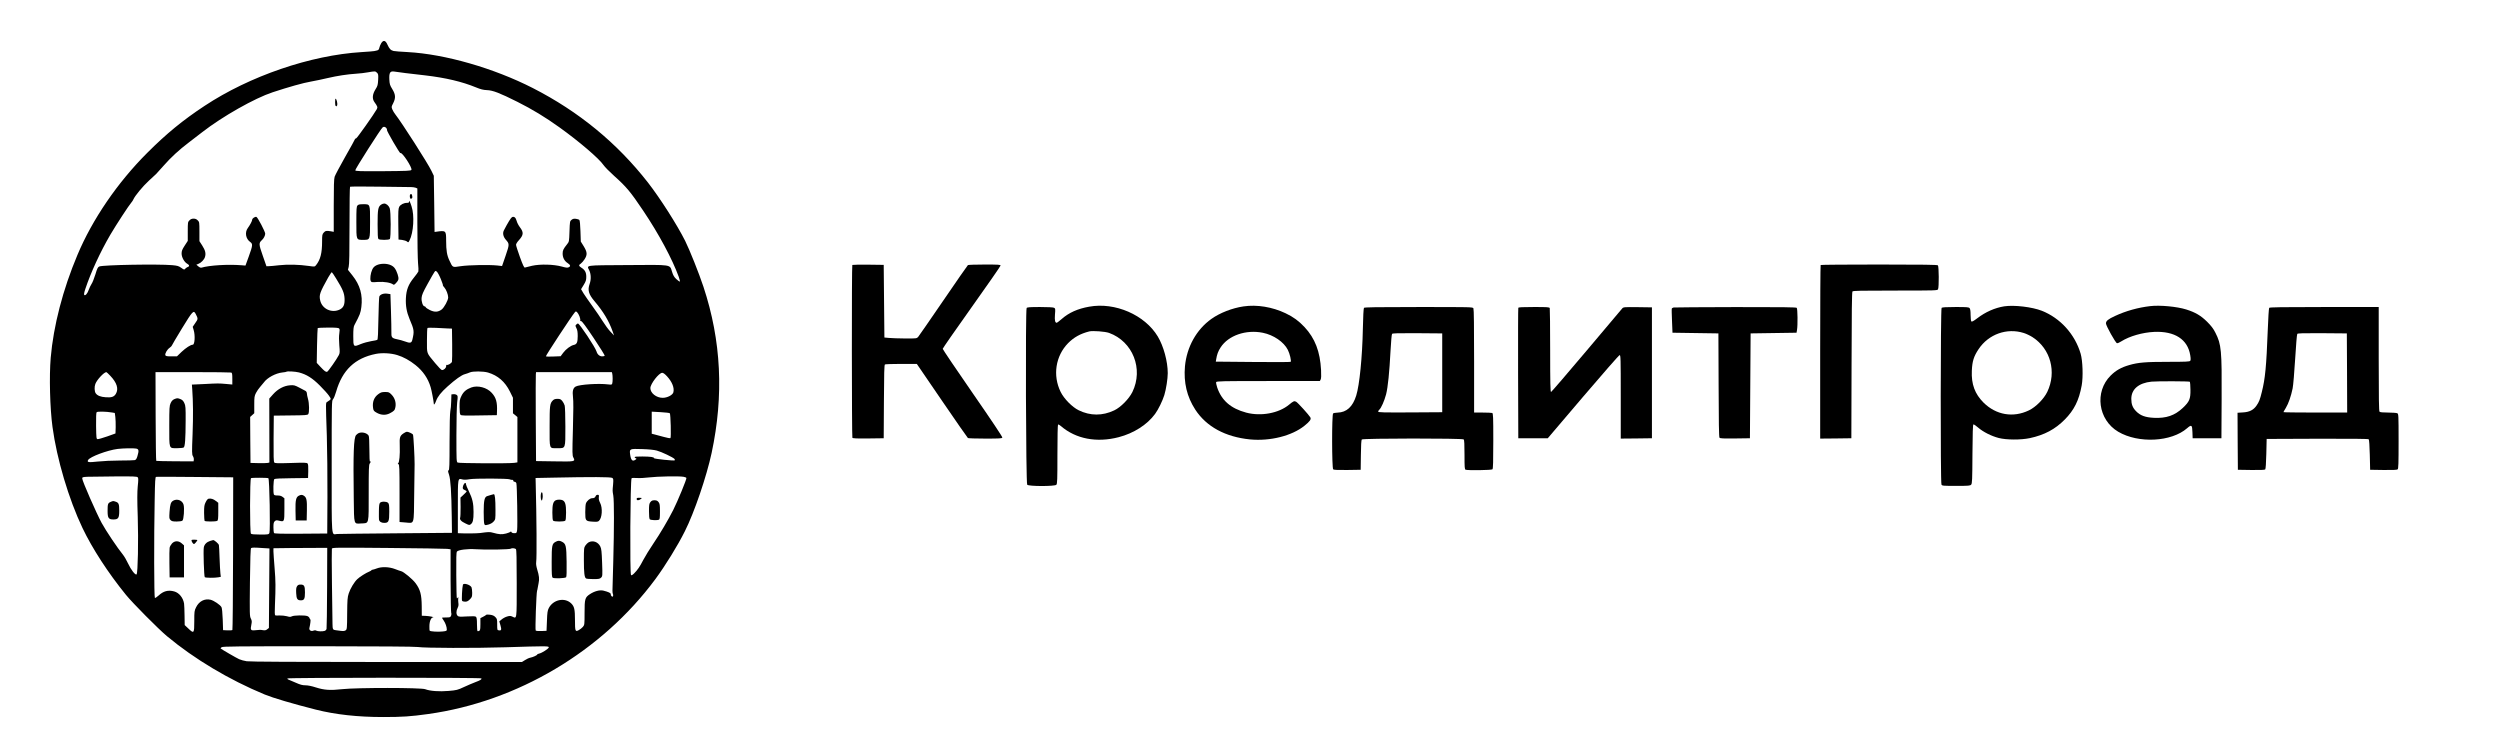
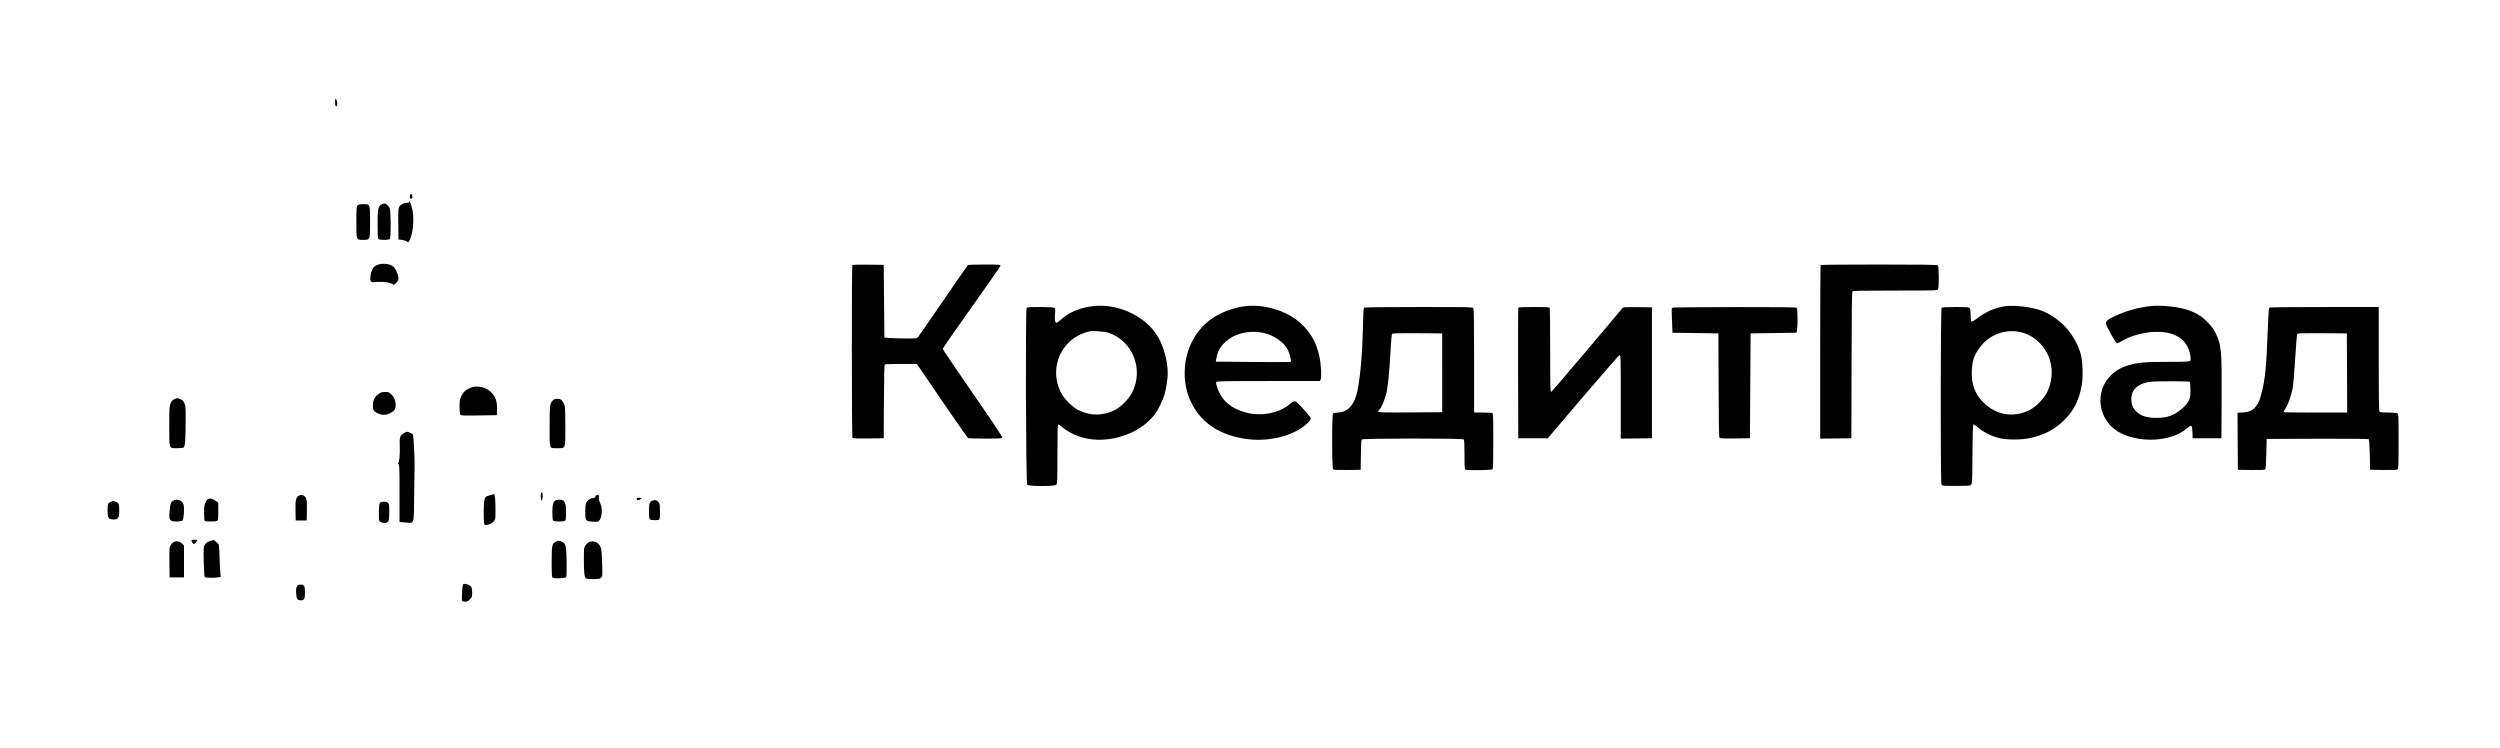
<svg xmlns="http://www.w3.org/2000/svg" version="1.0" width="3648pt" height="1092pt" viewBox="0 0 3648 1092" preserveAspectRatio="xMidYMid meet">
  <g transform="translate(0,1092) scale(0.1,-0.1)" fill="#000000" stroke="none">
-     <path d="M5562 10288 c-11 -18 -23 -48 -27 -66 -5 -24 -13 -33 -33 -38 -15 -3 -33 -7 -39 -9 -7 -3 -91 -9 -185 -15 -749 -46 -1633 -349 -2293 -785 -317 -209 -556 -405 -836 -685 -433 -432 -801 -970 -1019 -1490 -213 -505 -350 -1035 -390 -1500 -23 -270 -11 -738 26 -1010 63 -467 236 -1051 438 -1475 144 -301 373 -654 634 -975 101 -124 469 -494 597 -602 402 -335 908 -637 1427 -852 124 -51 401 -133 747 -221 285 -72 612 -108 981 -108 279 0 401 8 659 44 1301 182 2534 914 3314 1968 146 198 325 487 431 700 137 271 317 800 390 1141 180 843 141 1638 -119 2425 -66 199 -201 537 -267 670 -119 237 -365 622 -542 850 -452 579 -1010 1037 -1681 1380 -571 291 -1279 495 -1826 525 -98 5 -191 12 -206 16 -41 10 -62 32 -89 92 -28 65 -61 72 -92 20z m-61 -429 c19 -19 21 -30 17 -105 -4 -73 -8 -89 -38 -136 -46 -73 -52 -139 -16 -188 45 -62 49 -75 35 -102 -41 -74 -287 -422 -301 -426 -10 -2 -18 -8 -18 -12 0 -5 -64 -120 -142 -257 -77 -136 -147 -268 -155 -292 -10 -34 -13 -134 -13 -424 l0 -380 -42 8 c-65 11 -81 8 -105 -20 -21 -23 -23 -37 -23 -128 0 -170 -24 -265 -88 -346 -20 -24 -20 -24 -103 -12 -146 21 -306 25 -434 11 -66 -8 -135 -14 -153 -14 l-34 -1 -54 155 c-59 167 -59 184 -12 227 26 23 48 66 48 94 0 28 -109 237 -128 244 -19 7 -62 -21 -62 -41 0 -17 -30 -75 -65 -123 -45 -62 -29 -155 35 -201 41 -29 39 -50 -19 -210 l-49 -135 -63 5 c-197 15 -463 -1 -581 -36 -9 -3 -29 6 -45 20 l-28 24 26 10 c44 17 88 62 100 102 16 53 5 97 -41 169 l-40 62 0 140 c0 135 -1 141 -25 164 -16 17 -35 25 -60 25 -25 0 -44 -8 -60 -25 -24 -23 -25 -29 -25 -162 l0 -138 -45 -69 c-37 -57 -45 -78 -45 -116 0 -54 40 -126 83 -149 31 -17 35 -37 8 -46 -10 -3 -26 -14 -36 -24 -16 -19 -18 -19 -60 11 -38 27 -57 32 -132 39 -207 18 -1003 4 -1063 -19 -22 -9 -31 -26 -58 -116 -18 -58 -43 -122 -57 -141 -13 -20 -31 -58 -40 -84 -18 -54 -50 -90 -65 -75 -7 7 -2 37 16 90 80 240 216 535 364 789 84 143 274 434 307 470 10 11 23 31 29 45 24 54 137 191 226 273 51 48 99 92 107 99 7 7 57 62 110 122 105 120 227 232 366 337 50 38 137 105 195 150 294 229 767 497 1029 583 234 77 446 137 558 156 65 12 174 34 243 51 143 33 283 55 420 64 52 3 129 12 170 20 103 18 107 18 131 -6z m404 -4 c66 -8 201 -24 300 -35 298 -35 536 -91 743 -176 66 -27 104 -37 157 -39 87 -3 185 -41 445 -171 217 -109 407 -224 613 -372 286 -205 579 -455 643 -550 18 -27 88 -98 156 -159 177 -158 239 -232 424 -508 228 -339 425 -707 518 -964 14 -39 21 -71 15 -71 -5 0 -28 17 -51 38 -31 29 -46 55 -62 108 -35 107 10 101 -654 96 -632 -4 -592 2 -553 -78 25 -53 28 -132 6 -194 -33 -93 -17 -152 70 -255 128 -151 211 -289 264 -440 l21 -60 -53 56 c-29 30 -79 98 -111 150 -32 52 -100 151 -151 221 -51 70 -109 154 -130 187 l-36 61 38 62 c32 53 38 70 38 119 0 64 -19 100 -73 134 -38 24 -40 38 -6 59 14 10 38 38 55 64 41 65 39 102 -13 188 l-43 69 -5 152 c-3 93 -9 156 -16 163 -6 7 -29 14 -50 17 -30 4 -45 0 -64 -15 -24 -19 -25 -25 -30 -169 -5 -148 -5 -150 -35 -187 -55 -69 -65 -90 -65 -136 0 -59 26 -109 73 -139 42 -28 47 -47 14 -62 -18 -8 -42 -5 -102 12 -119 32 -311 37 -430 11 -49 -11 -97 -23 -105 -26 -12 -4 -28 29 -73 152 -31 86 -57 167 -57 180 0 12 18 42 40 65 71 78 74 116 15 193 -19 25 -40 66 -46 90 -13 50 -38 70 -68 55 -16 -9 -59 -78 -119 -194 -20 -40 -9 -91 28 -134 55 -62 55 -67 -2 -234 l-52 -151 -71 8 c-119 12 -412 7 -530 -10 -127 -19 -117 -24 -166 80 -37 76 -49 148 -49 290 0 151 -2 153 -147 132 l-22 -3 -5 410 -6 410 -34 71 c-51 108 -436 709 -527 824 -16 19 -35 52 -44 73 -15 36 -14 39 12 90 39 77 36 127 -13 207 -35 57 -39 71 -43 142 -4 97 11 122 69 114 19 -3 89 -12 155 -21z m-270 -801 c9 -9 14 -23 11 -30 -5 -14 188 -347 197 -338 22 22 178 -217 160 -245 -9 -14 -60 -16 -412 -19 -346 -2 -402 0 -407 13 -5 13 375 610 400 627 17 12 33 9 51 -8z m366 -864 c20 0 48 -4 63 -9 l26 -11 0 -494 c0 -272 5 -540 10 -596 6 -56 8 -110 5 -121 -4 -10 -33 -51 -66 -91 -80 -99 -110 -176 -116 -298 -6 -109 11 -204 52 -302 69 -162 72 -180 42 -306 -12 -49 -32 -53 -112 -23 -27 10 -78 25 -113 31 -74 15 -84 27 -81 108 1 31 -2 168 -6 304 l-8 246 -47 7 c-53 7 -102 -11 -115 -42 -4 -10 -10 -154 -13 -320 -3 -206 -8 -305 -16 -311 -6 -5 -46 -14 -89 -20 -43 -7 -112 -26 -154 -43 -107 -45 -108 -44 -108 117 0 99 4 136 16 159 84 159 90 176 102 265 22 177 -19 320 -130 460 l-66 83 11 43 c9 31 12 207 12 602 0 307 3 562 8 567 4 4 198 5 432 1 234 -4 441 -6 461 -6z m430 -1338 c20 -50 35 -93 32 -95 -2 -3 7 -17 21 -32 27 -29 56 -104 56 -145 0 -41 -58 -147 -95 -176 -52 -39 -103 -42 -171 -9 -30 15 -58 33 -61 41 -3 8 -11 14 -18 14 -24 0 -48 69 -43 125 4 42 20 80 87 201 119 212 108 198 133 182 12 -8 38 -55 59 -106z m-1526 3 c98 -159 119 -211 123 -295 3 -86 -15 -127 -67 -155 -117 -60 -262 6 -289 132 -18 80 -5 115 118 336 24 42 48 76 52 75 4 -2 33 -43 63 -93z m3551 -551 c9 -24 14 -49 11 -57 -3 -8 2 -13 13 -13 12 1 67 -73 184 -248 91 -136 163 -252 160 -257 -3 -5 -20 -9 -38 -9 -36 0 -69 28 -81 70 -18 62 -249 410 -272 410 -4 0 -14 -7 -23 -15 -16 -15 -16 -18 1 -53 14 -26 19 -58 19 -117 0 -91 -13 -119 -57 -128 -44 -9 -115 -61 -155 -115 l-37 -50 -103 -4 c-57 -3 -107 -2 -112 3 -7 6 374 586 422 642 14 16 17 16 33 1 10 -9 26 -36 35 -60z m-5601 36 c37 -71 36 -75 -5 -133 l-38 -56 14 -47 c24 -79 16 -214 -13 -214 -31 0 -101 -46 -165 -106 l-66 -64 -81 0 c-67 0 -83 3 -88 17 -9 23 26 83 62 108 17 12 31 26 32 32 1 6 68 119 149 252 156 255 169 269 199 211z m2094 -214 c9 -10 9 -30 2 -73 -6 -38 -6 -100 0 -171 9 -97 8 -116 -7 -144 -33 -64 -153 -235 -169 -242 -20 -7 -36 4 -102 74 l-51 55 4 249 c3 137 7 253 10 258 3 4 72 8 153 8 115 0 151 -3 160 -14z m1586 1 l60 -2 3 -230 c1 -126 0 -240 -3 -253 -6 -23 -61 -55 -77 -46 -5 3 -8 -6 -8 -20 0 -26 -32 -56 -61 -56 -9 0 -54 46 -100 102 -129 157 -119 127 -119 329 0 97 3 179 8 183 4 4 59 5 122 2 63 -3 142 -7 175 -9z m-739 -388 c90 -27 182 -78 267 -146 110 -88 183 -195 221 -323 14 -45 46 -215 46 -242 0 -24 18 -1 33 41 22 63 74 128 168 212 116 104 205 167 252 179 23 6 56 18 74 26 43 19 194 18 264 -2 144 -43 248 -133 320 -278 l44 -90 0 -113 0 -114 33 -27 32 -27 0 -331 0 -331 -46 -7 c-80 -11 -803 -7 -825 4 -18 10 -19 25 -19 396 0 224 5 426 11 481 11 90 10 97 -7 110 -11 8 -32 13 -48 11 l-29 -3 -3 -100 c-1 -55 -7 -120 -13 -145 -6 -28 -11 -199 -11 -451 0 -335 -2 -408 -14 -412 -11 -4 -10 -16 6 -63 23 -69 35 -254 40 -614 l3 -235 -815 -7 c-448 -4 -836 -8 -861 -10 -86 -6 -79 -98 -79 985 0 942 0 961 20 982 11 11 31 61 45 110 91 316 275 490 580 551 90 18 221 11 311 -17z m-1432 -254 c109 -29 193 -81 302 -190 55 -55 116 -122 134 -149 36 -54 38 -48 -25 -90 -23 -16 -23 18 -6 -496 6 -195 10 -596 9 -890 l-3 -535 -384 -3 c-301 -2 -386 1 -393 10 -4 7 -8 45 -8 84 0 58 4 74 20 89 17 15 25 16 66 6 72 -18 74 -15 74 169 l0 159 -26 20 c-19 15 -41 21 -74 21 -34 0 -50 4 -54 16 -12 32 -7 211 7 223 9 7 97 12 253 13 l239 3 3 99 c2 66 -1 103 -10 113 -10 12 -45 14 -243 7 -199 -6 -232 -5 -243 8 -9 12 -12 94 -10 349 l3 334 245 3 c216 2 246 4 258 19 17 24 15 158 -4 222 -8 29 -16 65 -16 80 -1 17 -9 31 -22 38 -12 5 -52 27 -91 48 -63 33 -76 37 -131 33 -90 -6 -179 -53 -249 -131 l-56 -63 1 -467 1 -466 -23 -6 c-13 -3 -75 -4 -138 -3 l-115 3 -3 336 -2 335 30 27 30 27 0 123 c0 111 2 128 25 173 14 27 40 65 59 86 18 20 43 50 55 66 49 70 174 137 273 147 28 3 54 7 56 10 11 11 131 4 186 -10z m-2757 -46 c100 -104 127 -194 83 -267 -27 -43 -61 -55 -146 -49 -77 5 -124 24 -148 59 -18 26 -21 94 -5 135 23 62 127 173 161 173 4 0 28 -23 55 -51z m1767 45 c13 -5 16 -23 16 -91 l0 -84 -87 8 c-113 10 -116 10 -325 -1 l-178 -8 5 -67 c13 -185 15 -387 5 -656 -11 -269 -10 -298 5 -321 9 -14 15 -37 13 -51 l-3 -25 -269 1 c-148 1 -273 4 -276 6 -4 3 -8 295 -9 650 l-2 645 545 0 c299 0 551 -3 560 -6z m5560 -16 c7 -29 8 -116 0 -143 -5 -19 -10 -20 -62 -14 -138 17 -415 -1 -471 -31 -39 -21 -51 -66 -40 -155 7 -54 7 -205 -1 -465 -10 -361 -10 -386 7 -417 31 -59 24 -60 -279 -55 l-266 4 -4 617 c-2 339 -1 631 1 649 l3 32 553 0 553 0 6 -22z m800 -40 c74 -81 108 -167 92 -232 -10 -40 -88 -81 -156 -81 -93 0 -180 69 -180 142 0 61 125 223 173 223 15 0 39 -17 71 -52z m-8099 -527 l40 -7 8 -59 c4 -33 6 -100 5 -150 l-3 -90 -120 -43 c-66 -23 -129 -41 -140 -40 -19 3 -20 12 -23 192 -1 121 1 193 8 201 11 13 135 11 225 -4z m8139 -11 c12 -12 21 -356 9 -363 -6 -4 -50 4 -99 18 -49 13 -108 29 -131 35 l-43 11 0 161 0 161 128 -7 c70 -4 131 -11 136 -16z m-7785 -516 c37 -8 40 -30 16 -111 -11 -37 -21 -52 -38 -57 -12 -3 -110 -6 -217 -6 -107 0 -253 -7 -325 -15 -135 -15 -159 -11 -139 23 27 47 281 142 429 161 86 10 232 13 274 5z m7596 -29 c68 -18 237 -99 256 -121 6 -8 9 -17 5 -21 -10 -10 -307 21 -304 32 5 15 -47 23 -169 24 -72 1 -113 -3 -113 -9 0 -6 7 -13 16 -17 15 -6 15 -8 -2 -20 -44 -32 -67 -11 -79 75 -11 84 -9 85 175 79 98 -3 177 -11 215 -22z m-7575 -390 c10 -12 10 -39 0 -130 -8 -87 -9 -195 0 -447 11 -346 2 -820 -17 -839 -17 -17 -82 67 -124 158 -21 46 -55 104 -75 129 -80 98 -246 345 -311 464 -75 138 -283 612 -283 647 0 20 5 22 73 26 39 1 219 4 398 5 279 2 328 0 339 -13z m1391 -1110 c-1 -610 -6 -1114 -10 -1118 -4 -4 -37 -7 -72 -5 l-64 3 -5 155 c-4 95 -10 165 -18 180 -18 34 -111 97 -161 109 -86 19 -166 -22 -209 -109 -26 -52 -27 -62 -27 -205 0 -179 -5 -185 -87 -106 l-53 50 -2 138 c-1 76 -4 155 -7 176 -14 85 -72 157 -144 177 -88 24 -157 6 -229 -61 -24 -22 -48 -37 -53 -34 -12 7 -14 886 -3 1418 5 297 8 347 21 349 9 2 265 1 570 -2 l555 -5 -2 -1110z m6572 1118 c21 -3 41 -11 43 -18 6 -14 -129 -342 -192 -466 -71 -141 -189 -342 -291 -492 -53 -78 -118 -184 -146 -237 -54 -104 -81 -143 -134 -197 -23 -23 -39 -31 -45 -25 -19 19 -11 1383 8 1413 3 6 36 7 77 4 40 -3 121 1 182 9 114 14 431 21 498 9z m-1038 -17 c16 -12 17 -22 11 -97 -9 -97 -9 -88 3 -159 13 -76 13 -476 0 -955 -6 -220 -11 -416 -12 -436 0 -19 3 -41 7 -48 4 -6 5 -19 2 -28 -5 -12 -9 -13 -22 -3 -8 7 -13 20 -12 29 4 17 -33 34 -109 53 -53 12 -128 -8 -195 -52 -72 -48 -78 -69 -78 -273 0 -171 -1 -176 -24 -204 -14 -16 -41 -38 -61 -48 -50 -28 -55 -16 -55 145 0 158 -9 199 -54 244 -94 93 -263 58 -328 -67 -18 -35 -23 -65 -27 -187 l-6 -145 -74 -3 c-41 -2 -78 1 -84 7 -10 10 9 550 20 581 3 8 7 24 8 35 1 11 8 45 14 75 13 62 9 105 -21 203 -13 44 -18 80 -14 105 10 59 6 653 -7 1147 l-2 80 250 5 c558 12 850 11 870 -4z m-5019 -4 c17 -10 30 -772 15 -801 -11 -20 -20 -21 -134 -21 -82 0 -127 4 -135 12 -18 18 -17 804 1 811 19 8 241 7 253 -1z m3524 -17 c8 -5 23 -8 33 -7 10 2 17 -3 17 -12 0 -9 8 -16 19 -16 11 0 22 -10 26 -22 10 -31 19 -626 11 -682 -7 -44 -8 -46 -42 -46 -22 0 -37 6 -41 16 -3 9 -8 12 -12 5 -4 -5 -33 -17 -66 -26 -63 -16 -101 -14 -190 11 -49 14 -66 13 -190 -4 -50 -6 -215 -8 -302 -3 l-22 1 0 384 c0 431 -2 418 67 400 25 -6 59 -5 102 3 78 14 568 12 590 -2z m-3607 -1002 l99 -6 -4 -580 -4 -580 -24 -19 c-18 -15 -33 -18 -60 -14 -44 7 -43 7 -112 0 -70 -8 -77 2 -60 82 9 45 8 57 -8 89 -17 34 -18 63 -13 528 4 342 9 494 17 499 14 9 44 10 169 1z m940 -578 c-1 -319 -5 -590 -8 -602 -3 -12 -15 -25 -28 -29 -31 -10 -102 -8 -123 4 -12 7 -25 6 -40 0 -34 -16 -68 7 -59 40 13 54 21 122 14 122 -3 0 -9 9 -12 20 -3 11 -17 24 -32 30 -38 15 -195 12 -225 -3 -21 -11 -33 -11 -74 1 -27 7 -74 12 -105 11 -31 -2 -60 -1 -66 3 -6 4 -8 58 -3 150 11 263 11 342 -5 538 -9 107 -16 216 -17 242 l0 48 233 3 c127 1 304 2 392 2 l160 0 -2 -580z m1752 566 l50 -6 0 -455 c1 -250 5 -463 9 -473 5 -11 4 -28 -2 -43 -10 -22 -18 -24 -72 -24 -33 0 -60 -2 -60 -5 0 -2 11 -21 25 -41 26 -38 45 -93 45 -131 0 -19 -7 -22 -66 -28 -63 -7 -172 0 -183 11 -4 3 -6 33 -5 67 0 69 24 126 52 128 34 2 -54 20 -108 22 l-55 2 -1 141 c-2 169 -21 240 -89 333 -43 59 -175 168 -211 176 -11 2 -50 16 -89 31 -86 33 -194 37 -265 10 -25 -10 -53 -18 -62 -19 -10 -1 -18 -4 -18 -8 0 -4 -15 -12 -32 -20 -45 -17 -137 -75 -172 -108 -46 -42 -104 -139 -127 -210 -19 -58 -21 -94 -23 -294 -1 -215 -3 -230 -21 -244 -15 -11 -34 -13 -70 -9 -27 4 -62 8 -76 10 -42 5 -46 12 -47 93 -1 43 -4 303 -8 579 -4 276 -4 509 -1 518 6 16 58 17 819 10 447 -4 836 -10 863 -13z m1003 -3 c9 -9 12 -134 12 -500 0 -541 3 -517 -63 -486 -27 13 -39 13 -77 2 -25 -7 -60 -26 -79 -42 l-35 -29 17 -59 c18 -63 13 -78 -24 -72 -23 3 -24 6 -24 85 0 76 -2 84 -27 109 -19 20 -41 29 -78 34 -28 4 -53 3 -56 -2 -3 -5 -23 -17 -45 -28 l-39 -20 0 -89 c0 -89 -5 -101 -41 -101 -5 0 -9 44 -9 99 0 75 -4 101 -15 111 -11 9 -45 10 -133 5 -104 -6 -121 -5 -135 10 -22 21 -22 72 1 115 13 26 15 46 10 75 -3 22 -4 51 -1 65 3 19 2 22 -6 10 -5 -8 -12 -12 -15 -9 -3 3 -7 154 -8 335 -2 257 0 334 10 346 20 25 159 42 271 34 145 -11 506 -5 519 9 10 10 58 5 70 -7z m-1433 -1429 c111 -16 831 -18 1280 -4 599 19 637 19 633 -2 -4 -20 -99 -81 -140 -90 -16 -3 -28 -9 -28 -13 0 -11 -61 -39 -102 -47 -18 -3 -53 -19 -77 -35 l-45 -28 -1975 0 c-1336 0 -1997 4 -2041 11 -36 5 -85 19 -110 30 -37 16 -252 141 -270 156 -3 3 4 11 14 19 17 12 225 14 1405 14 880 -1 1412 -4 1456 -11z m929 -458 c9 -14 -15 -28 -90 -56 -38 -15 -113 -46 -166 -71 -89 -42 -106 -46 -221 -56 -137 -12 -272 -2 -342 25 -59 24 -1001 24 -1208 1 -179 -20 -265 -14 -388 25 -61 20 -117 31 -153 31 -43 0 -76 9 -143 39 -49 21 -96 41 -106 45 -10 3 -15 10 -12 16 8 13 2821 14 2829 1z" />
    <path d="M4890 9424 c0 -34 4 -53 10 -49 6 3 10 0 11 -7 0 -7 5 0 9 16 8 27 -9 96 -24 96 -4 0 -6 -25 -6 -56z" />
    <path d="M5987 8083 c-13 -13 -7 -63 7 -63 21 0 28 15 20 45 -6 25 -15 31 -27 18z" />
    <path d="M5970 7977 c0 -12 -9 -17 -30 -17 -48 0 -97 -25 -115 -59 -13 -26 -15 -66 -13 -253 l3 -223 53 -6 c29 -4 62 -15 72 -24 18 -16 19 -15 35 15 60 116 75 368 30 500 -26 77 -35 94 -35 67z" />
    <path d="M5561 7934 c-44 -32 -51 -68 -51 -287 0 -144 3 -206 12 -215 7 -7 41 -12 83 -12 42 0 76 5 83 12 18 18 17 408 -2 452 -16 38 -50 66 -81 66 -11 0 -31 -7 -44 -16z" />
    <path d="M5217 7922 c-15 -16 -17 -48 -17 -244 0 -266 -3 -258 103 -258 98 0 97 -3 97 266 0 261 3 254 -102 254 -50 0 -69 -4 -81 -18z" />
    <path d="M5493 7049 c-30 -15 -47 -32 -61 -62 -25 -53 -36 -140 -22 -168 11 -19 17 -20 104 -13 92 6 189 -10 224 -38 9 -8 21 -1 46 28 29 33 33 44 29 79 -3 22 -17 64 -31 94 -21 42 -37 60 -71 78 -59 31 -158 32 -218 2z" />
    <path d="M6877 5266 c-72 -27 -114 -62 -143 -122 -26 -52 -28 -68 -28 -161 1 -76 4 -107 15 -117 11 -10 69 -12 272 -8 l257 4 2 52 c6 136 -13 204 -76 273 -70 79 -205 114 -299 79z" />
    <path d="M5522 5170 c-64 -46 -91 -116 -78 -204 6 -39 11 -46 57 -71 63 -34 128 -36 185 -7 64 33 76 46 84 92 12 65 -9 133 -56 181 -35 36 -42 39 -95 39 -46 0 -63 -5 -97 -30z" />
    <path d="M5889 4597 c-54 -36 -61 -58 -56 -182 5 -129 -6 -244 -23 -255 -8 -5 -7 -9 4 -13 14 -6 16 -52 16 -425 l0 -419 85 -7 c136 -10 123 -52 129 417 3 221 5 416 6 432 1 92 -16 422 -24 434 -9 14 -67 41 -89 41 -8 0 -29 -10 -48 -23z" />
-     <path d="M5235 4601 c-11 -5 -29 -18 -39 -30 -35 -39 -43 -259 -34 -925 5 -395 -2 -370 110 -364 116 6 108 -27 108 448 0 342 2 409 15 426 17 22 20 38 5 29 -7 -4 -10 57 -10 175 0 105 -4 189 -10 201 -22 40 -95 60 -145 40z" />
    <path d="M5546 3584 c-12 -12 -16 -40 -17 -122 -1 -59 0 -114 1 -122 4 -31 33 -50 76 -50 65 0 74 19 74 161 0 100 -3 118 -18 132 -24 22 -95 22 -116 1z" />
    <path d="M4363 3688 c-44 -21 -54 -65 -51 -220 l3 -143 80 0 80 0 3 145 c3 153 -4 189 -42 215 -24 17 -42 18 -73 3z" />
    <path d="M2542 5095 c-22 -10 -39 -28 -52 -57 -18 -39 -20 -67 -20 -334 0 -345 -8 -324 116 -324 43 0 86 5 94 10 20 12 28 124 29 390 1 192 -1 220 -19 258 -14 31 -29 47 -54 57 -43 18 -52 18 -94 0z" />
    <path d="M8069 5079 c-46 -46 -49 -71 -49 -383 0 -342 -10 -316 114 -316 121 0 116 -14 116 313 0 156 -5 288 -10 309 -6 21 -22 51 -36 68 -22 25 -33 30 -70 30 -31 0 -50 -6 -65 -21z" />
    <path d="M1614 3596 c-40 -18 -44 -30 -44 -132 0 -103 14 -124 85 -124 71 0 85 21 85 126 0 98 -7 118 -51 133 -39 13 -37 13 -75 -3z" />
    <path d="M3044 3643 c-13 -2 -29 -22 -43 -51 -20 -40 -23 -62 -23 -155 1 -59 4 -112 7 -117 8 -13 165 -13 185 0 12 7 15 34 15 136 l0 127 -35 27 c-37 29 -71 39 -106 33z" />
    <path d="M2529 3615 c-36 -20 -47 -51 -55 -163 -6 -93 -5 -101 15 -121 17 -17 33 -21 89 -21 39 0 75 5 84 13 20 15 31 179 17 232 -17 62 -91 92 -150 60z" />
    <path d="M2796 3025 c3 -11 13 -27 21 -35 13 -13 17 -12 39 13 13 15 24 31 24 35 0 4 -20 7 -45 7 -40 0 -44 -2 -39 -20z" />
    <path d="M3067 3027 c-51 -16 -85 -50 -93 -95 -9 -49 3 -423 14 -434 11 -11 145 -12 198 -2 l36 7 -6 51 c-3 28 -9 128 -12 221 -3 94 -7 180 -10 192 -4 19 -68 75 -84 72 -3 0 -22 -6 -43 -12z" />
    <path d="M2509 2989 c-15 -17 -31 -45 -34 -62 -3 -18 -5 -122 -3 -232 l3 -200 105 0 105 0 0 233 0 234 -33 29 c-46 41 -103 41 -143 -2z" />
    <path d="M9290 3639 c0 -24 31 -25 60 -1 21 17 21 17 -19 18 -34 1 -41 -2 -41 -17z" />
    <path d="M9491 3594 c-18 -23 -21 -41 -21 -133 0 -70 4 -111 12 -119 12 -12 104 -17 132 -6 13 5 16 25 16 119 0 98 -3 116 -21 139 -16 20 -29 26 -59 26 -30 0 -43 -6 -59 -26z" />
    <path d="M7896 3724 c-9 -23 -7 -87 3 -102 6 -10 10 -8 14 10 16 56 0 137 -17 92z" />
    <path d="M8693 3683 c-9 -24 -23 -33 -54 -33 -30 0 -75 -38 -89 -75 -6 -15 -10 -73 -10 -129 0 -126 4 -131 108 -138 58 -4 77 -2 91 11 47 41 57 187 18 263 -16 31 -22 57 -19 82 4 31 1 36 -17 36 -12 0 -25 -8 -28 -17z" />
    <path d="M8107 3619 c-36 -21 -47 -63 -47 -177 0 -71 4 -112 12 -120 7 -7 42 -12 88 -12 46 0 81 5 88 12 8 8 12 49 12 120 0 115 -12 158 -49 178 -25 13 -81 12 -104 -1z" />
    <path d="M8108 3014 c-53 -28 -58 -52 -58 -292 0 -183 2 -222 15 -232 18 -15 180 -9 196 7 7 7 9 84 7 224 -3 236 -10 264 -68 294 -36 19 -57 18 -92 -1z" />
    <path d="M8590 3007 c-13 -7 -35 -28 -47 -46 -22 -32 -23 -43 -23 -215 0 -185 8 -253 32 -267 7 -5 55 -9 106 -9 81 0 95 3 113 21 21 21 22 26 15 218 -6 163 -10 203 -26 236 -32 67 -107 94 -170 62z" />
-     <path d="M6770 3857 c-8 -12 -16 -34 -17 -48 -2 -21 4 -29 27 -39 17 -7 30 -16 30 -20 0 -4 -20 -26 -46 -49 l-45 -42 2 -137 c0 -75 -2 -145 -6 -154 -11 -28 13 -56 75 -85 54 -27 61 -28 79 -13 32 24 41 64 41 179 0 127 -16 196 -70 306 -22 44 -40 88 -40 97 0 26 -15 29 -30 5z" />
    <path d="M7165 3698 c-16 -5 -41 -13 -55 -17 -40 -11 -52 -64 -52 -231 0 -80 3 -157 8 -171 9 -26 9 -26 59 -14 32 9 59 24 77 44 28 31 28 32 28 170 0 157 -8 231 -24 230 -6 -1 -24 -6 -41 -11z" />
    <path d="M4334 2365 c-12 -19 -15 -42 -12 -101 4 -84 17 -104 69 -104 48 0 59 22 59 115 0 96 -11 115 -65 115 -26 0 -39 -6 -51 -25z" />
    <path d="M6755 2388 c-11 -35 -21 -224 -12 -235 5 -7 25 -13 44 -13 26 0 43 8 69 34 31 31 34 39 34 96 0 34 -5 70 -10 81 -21 38 -115 66 -125 37z" />
    <path d="M12437 7054 c-10 -10 -8 -2506 1 -2522 7 -9 60 -12 233 -10 l224 3 3 534 c2 413 5 537 15 543 6 4 114 8 238 8 l227 0 367 -537 c202 -296 373 -541 379 -545 6 -4 120 -8 254 -8 205 0 244 2 248 15 4 9 -161 256 -432 647 -241 348 -438 640 -438 648 0 8 190 281 422 607 232 326 422 599 422 608 0 13 -29 15 -232 15 -128 0 -238 -4 -244 -8 -6 -4 -167 -236 -359 -517 -192 -280 -357 -520 -368 -532 -20 -22 -26 -23 -191 -22 -94 1 -200 4 -236 8 l-65 6 -5 530 -5 530 -226 3 c-124 1 -228 -1 -232 -4z" />
    <path d="M26567 7053 c-4 -3 -7 -575 -7 -1270 l0 -1263 228 2 227 3 3 1064 c1 766 5 1068 13 1078 9 11 123 13 625 13 596 0 614 1 624 19 15 29 13 334 -2 349 -9 9 -213 12 -858 12 -466 0 -850 -3 -853 -7z" />
    <path d="M15894 6445 c-169 -30 -296 -87 -402 -180 -35 -30 -67 -55 -71 -55 -26 0 -33 33 -27 119 7 83 6 90 -13 100 -12 7 -92 11 -204 11 -147 0 -187 -3 -196 -14 -19 -23 -11 -2557 8 -2579 20 -25 401 -25 425 -1 14 14 16 68 16 444 0 257 4 431 9 435 6 3 25 -7 43 -23 217 -187 521 -245 843 -161 219 57 415 182 530 339 47 64 108 189 135 275 26 85 50 239 50 320 0 171 -61 395 -146 536 -189 314 -623 503 -1000 434z m290 -383 c346 -125 504 -526 340 -862 -50 -101 -171 -224 -265 -268 -172 -82 -350 -81 -518 1 -95 46 -215 168 -264 268 -118 240 -75 523 108 711 84 85 179 139 310 172 50 12 231 -1 289 -22z" />
    <path d="M18145 6449 c-164 -24 -346 -95 -469 -183 -218 -156 -358 -408 -385 -690 -21 -237 28 -445 151 -634 163 -249 439 -398 799 -434 292 -28 611 52 793 199 81 65 101 94 87 122 -19 34 -182 215 -208 229 -27 15 -40 9 -103 -43 -150 -125 -410 -173 -625 -116 -225 60 -360 178 -424 368 -11 34 -18 69 -15 77 6 14 87 16 760 16 l753 0 12 22 c8 15 10 58 6 138 -14 269 -88 463 -241 627 -84 90 -165 149 -277 202 -194 92 -417 129 -614 100z m283 -385 c157 -32 306 -134 364 -249 29 -57 54 -163 41 -175 -4 -4 -252 -5 -550 -2 l-542 5 5 31 c12 75 29 121 65 176 113 175 370 264 617 214z" />
    <path d="M29245 6450 c-136 -22 -273 -82 -394 -175 -54 -41 -77 -53 -85 -45 -6 6 -11 47 -11 94 0 56 -5 88 -14 99 -12 15 -39 17 -205 17 -136 0 -196 -4 -204 -12 -16 -16 -18 -2549 -2 -2579 10 -18 23 -19 214 -19 183 0 204 2 219 18 15 16 17 66 19 447 2 309 6 429 14 432 7 2 38 -19 70 -47 71 -62 191 -123 299 -151 112 -29 322 -30 455 -2 213 46 369 129 510 272 136 138 206 277 246 496 23 125 15 359 -15 463 -83 284 -296 520 -566 627 -143 56 -405 87 -550 65z m286 -389 c36 -11 94 -39 128 -61 263 -170 354 -508 215 -798 -49 -102 -167 -222 -268 -270 -230 -111 -479 -68 -662 113 -127 127 -180 269 -171 465 6 139 28 210 99 316 146 218 412 313 659 235z" />
    <path d="M31375 6453 c-178 -21 -354 -70 -513 -144 -100 -46 -132 -72 -132 -108 0 -34 140 -285 161 -289 9 -2 38 10 63 27 121 76 309 130 481 138 299 13 488 -109 525 -341 8 -51 8 -72 -1 -82 -9 -11 -68 -14 -318 -14 -332 0 -440 -9 -571 -47 -118 -34 -194 -77 -271 -153 -239 -237 -184 -646 110 -820 295 -174 777 -149 1006 52 64 56 74 48 77 -59 l3 -88 210 0 210 0 3 570 c4 714 -4 800 -91 970 -30 60 -61 100 -121 160 -91 90 -171 137 -304 179 -137 43 -386 66 -527 49z m580 -1104 c3 -4 7 -55 8 -115 2 -136 -14 -174 -112 -267 -117 -110 -242 -153 -421 -144 -125 6 -199 33 -260 96 -51 52 -70 102 -70 182 1 140 108 231 295 250 84 8 551 7 560 -2z" />
    <path d="M19903 6428 c-6 -8 -13 -135 -16 -303 -8 -413 -49 -824 -97 -977 -51 -164 -140 -245 -272 -249 -29 -1 -59 -6 -65 -12 -20 -15 -19 -800 1 -816 9 -8 73 -11 207 -9 l194 3 3 214 c1 138 6 219 13 228 16 18 1469 19 1487 1 9 -9 12 -72 12 -224 0 -184 2 -213 16 -218 31 -12 379 -7 392 6 9 9 12 115 12 414 0 357 -2 403 -16 408 -9 3 -72 6 -140 6 l-124 0 0 751 c0 498 -3 757 -10 770 -10 19 -30 19 -799 19 -619 0 -791 -3 -798 -12z m1142 -948 l0 -575 -467 -3 c-394 -2 -468 0 -468 12 0 7 7 19 16 27 28 23 75 130 100 225 27 108 48 317 65 639 7 127 16 236 22 243 7 9 89 12 371 10 l361 -3 0 -575z" />
    <path d="M22155 6428 c-3 -7 -4 -438 -3 -958 l3 -945 215 0 215 0 515 605 c284 333 523 606 533 608 16 3 17 -36 17 -607 l0 -611 228 2 227 3 0 955 0 955 -207 3 c-194 2 -208 1 -225 -17 -10 -11 -245 -290 -523 -620 -278 -330 -511 -600 -517 -601 -10 0 -13 127 -13 604 0 332 -3 611 -6 620 -5 14 -35 16 -230 16 -171 0 -226 -3 -229 -12z" />
    <path d="M24422 6433 c-13 -3 -25 -10 -27 -16 -3 -7 -1 -88 3 -182 l7 -170 335 -5 335 -5 3 -754 c1 -543 5 -758 13 -768 9 -11 55 -13 228 -11 l216 3 5 765 5 765 335 5 335 5 7 40 c12 70 9 310 -4 323 -9 9 -219 12 -892 11 -485 -1 -891 -4 -904 -6z" />
    <path d="M33112 6428 c-5 -7 -15 -153 -21 -328 -20 -522 -37 -706 -87 -902 -28 -113 -38 -138 -76 -195 -44 -65 -104 -96 -199 -101 l-79 -5 2 -416 3 -416 194 -3 c128 -2 198 1 205 8 7 7 13 94 16 228 l5 217 739 3 c509 1 743 -1 750 -8 7 -7 13 -96 16 -228 l5 -217 194 -3 c134 -2 198 1 207 9 12 9 14 83 14 410 0 384 -1 399 -19 409 -11 5 -71 10 -133 10 -75 0 -118 4 -126 12 -9 9 -12 194 -12 770 l0 758 -794 0 c-623 0 -796 -3 -804 -12z m1136 -950 l2 -578 -465 0 c-256 0 -465 3 -465 6 0 3 16 31 35 62 39 65 76 171 99 284 9 42 25 236 37 430 12 198 25 359 31 366 8 9 90 12 367 10 l356 -3 3 -577z" />
  </g>
</svg>